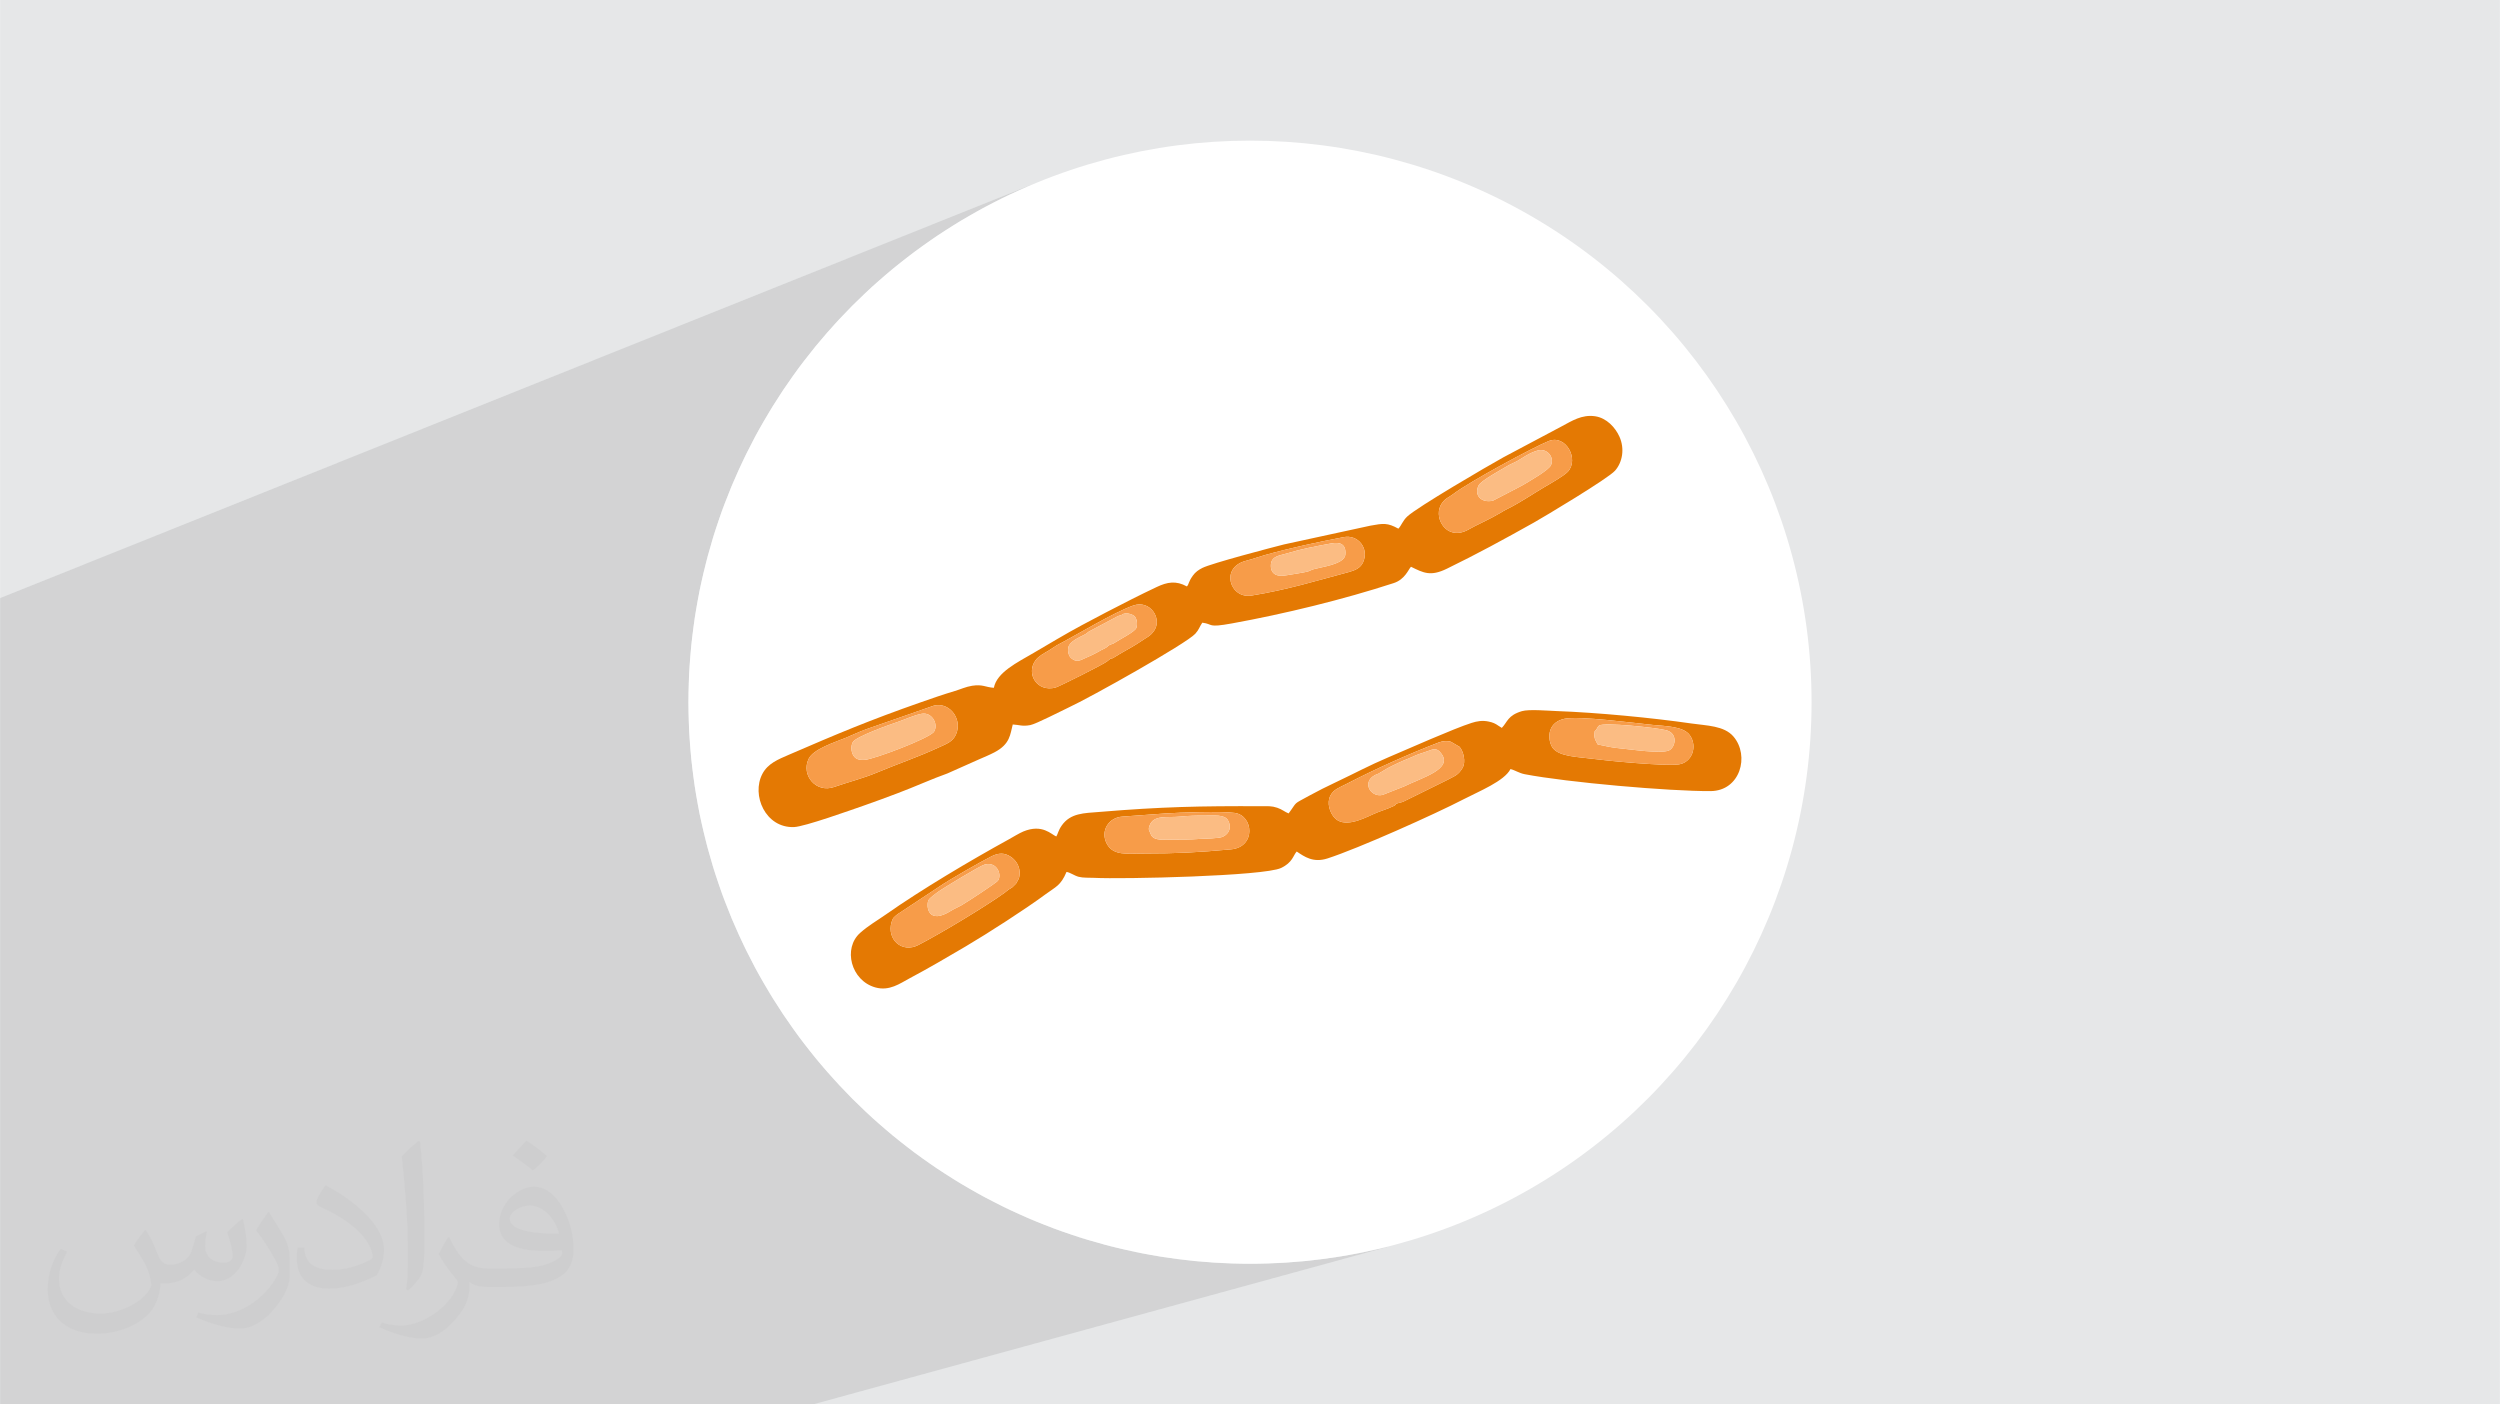
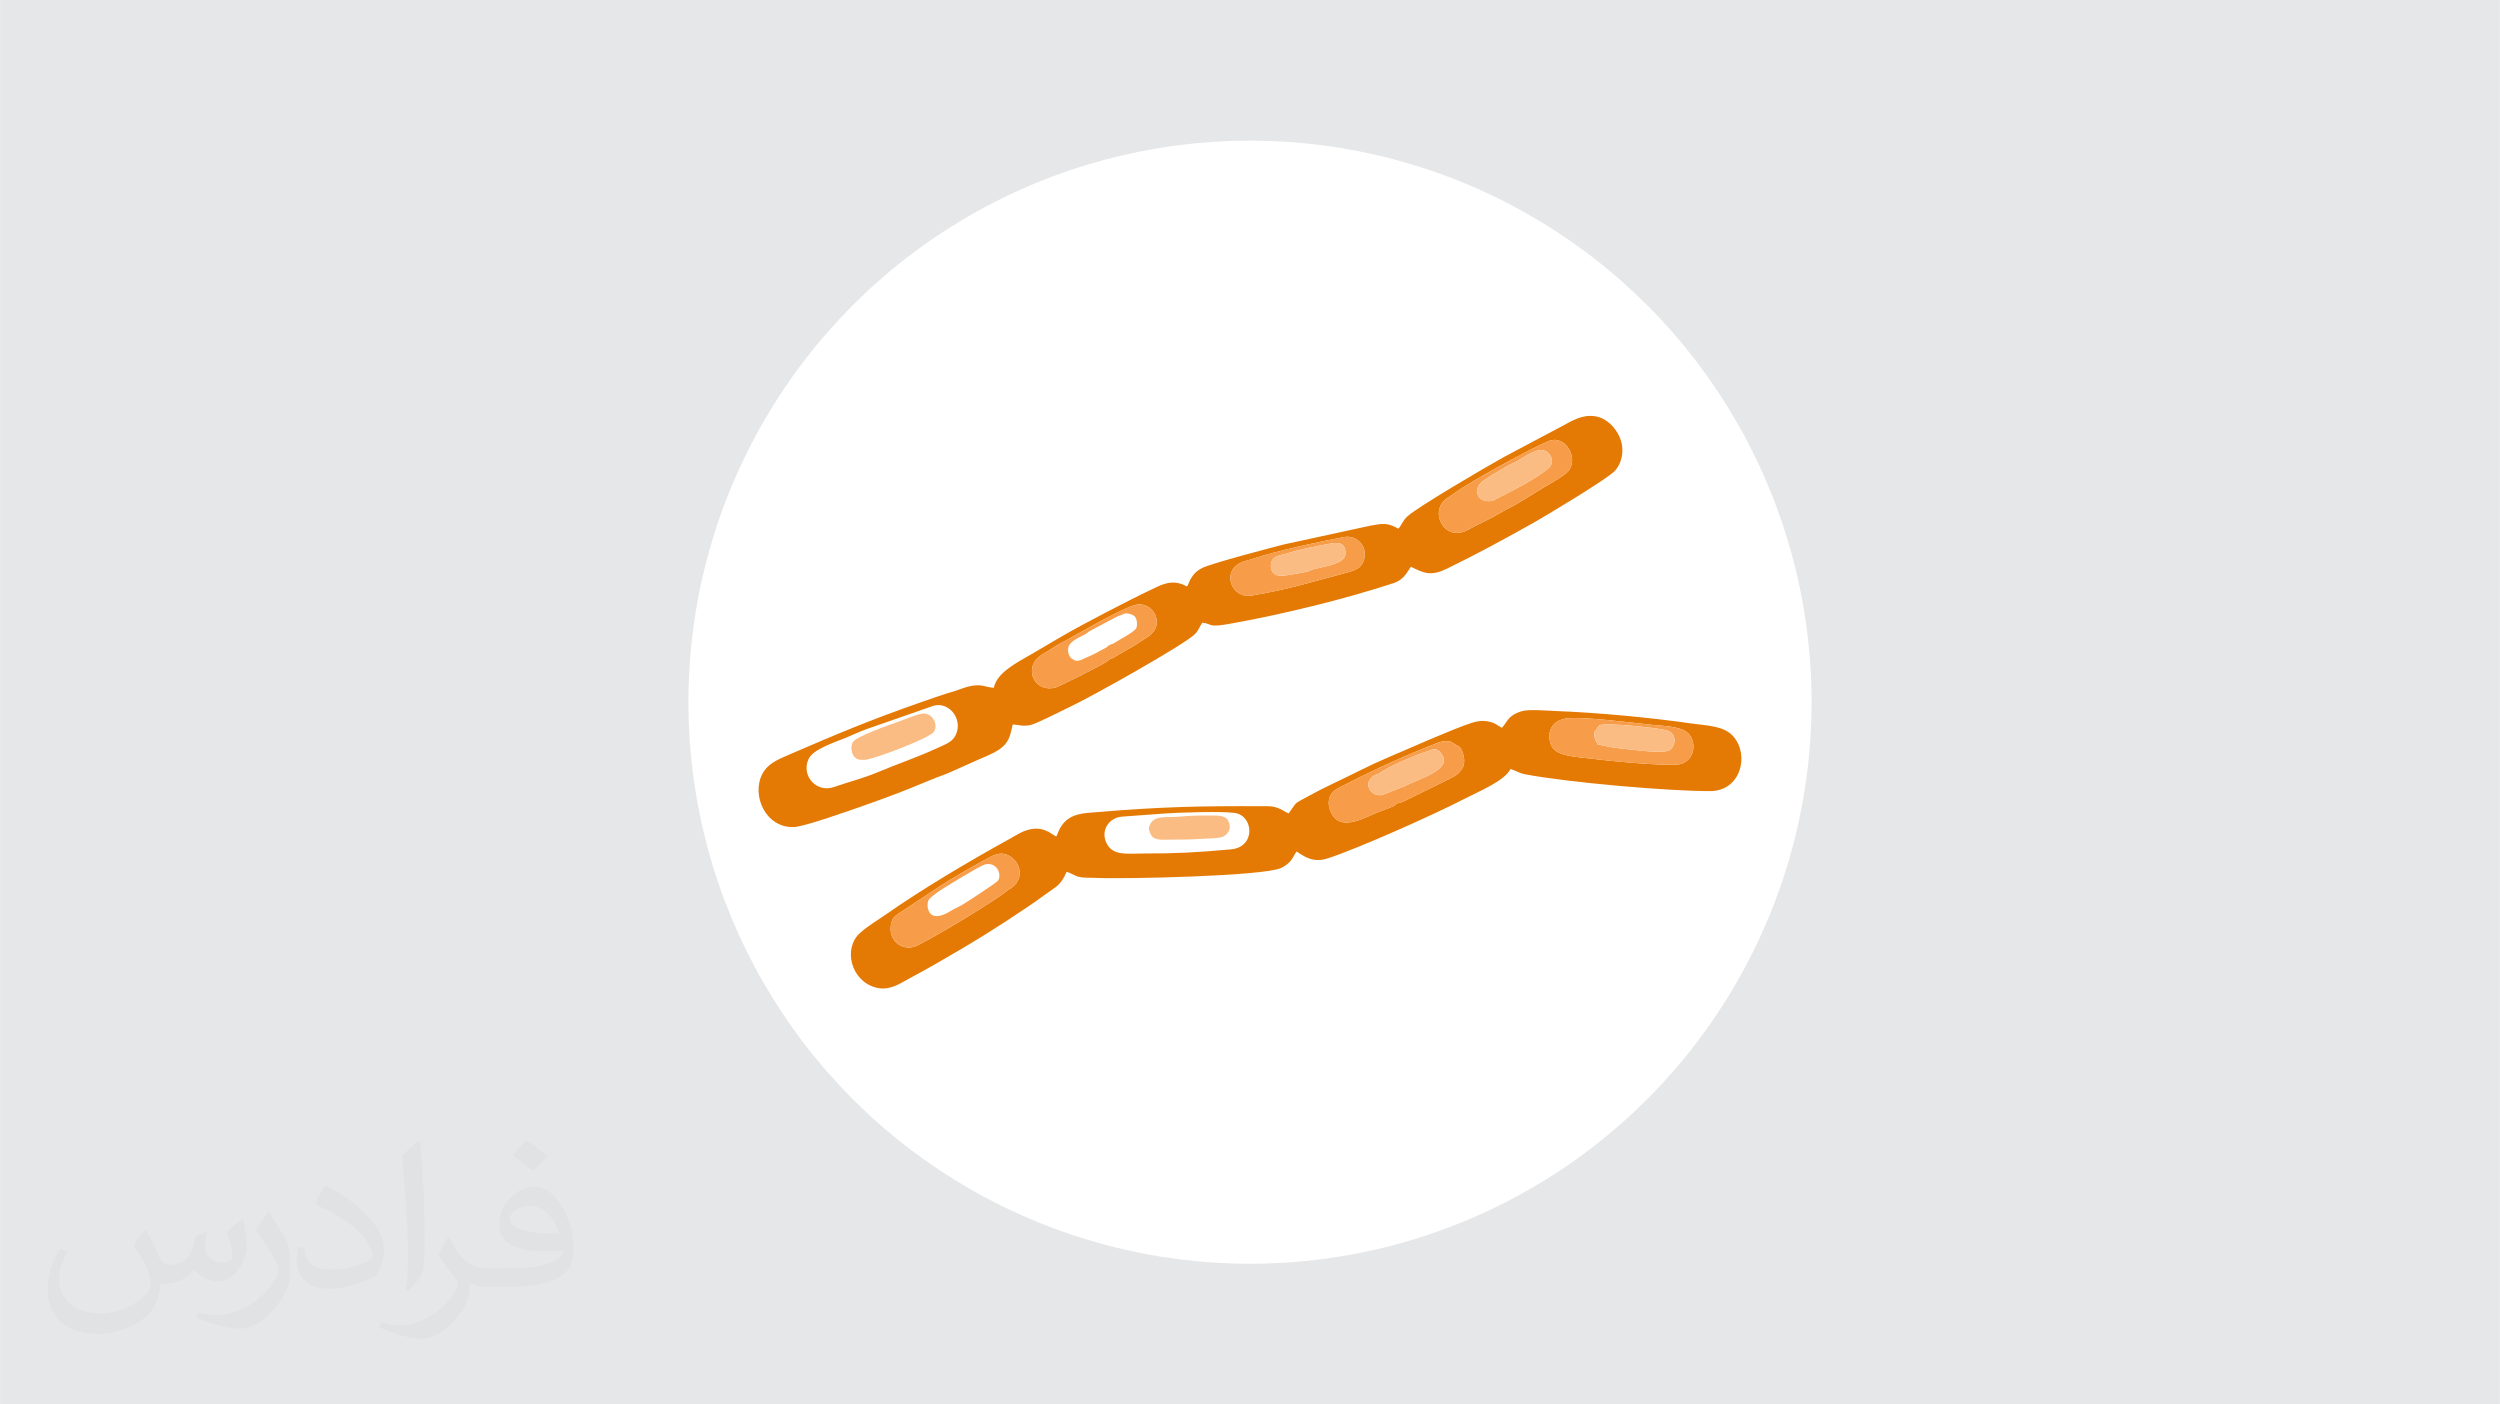
<svg xmlns="http://www.w3.org/2000/svg" xml:space="preserve" width="3.708in" height="2.083in" version="1.0" style="shape-rendering:geometricPrecision; text-rendering:geometricPrecision; image-rendering:optimizeQuality; fill-rule:evenodd; clip-rule:evenodd" viewBox="0 0 3702.73 2080.18">
  <defs>
    <style type="text/css">
   
    .fil4 {fill:#E47903}
    .fil0 {fill:#E6E7E8}
    .fil5 {fill:#F79C49}
    .fil6 {fill:#FBBC83}
    .fil3 {fill:white}
    .fil2 {fill:#373435;fill-opacity:0.031}
    .fil1 {fill:#2B2A29;fill-opacity:0.102}
   
  </style>
  </defs>
  <g id="Layer_x0020_1">
    <polygon class="fil0" points="-0,0 3702.73,0 3702.73,2080.18 -0,2080.18 " />
-     <polygon class="fil1" points="1204.01,2080.18 -0,2080.18 -0,885.9 1527.59,273.66 1490.75,290.32 1454.88,308.69 1420.05,328.72 1386.3,350.36 1353.69,373.54 1322.27,398.24 1292.08,424.38 1263.2,451.93 1235.65,480.81 1209.51,510.99 1184.82,542.42 1161.63,575.03 1139.99,608.78 1119.96,643.61 1101.6,679.48 1084.94,716.32 1070.04,754.09 1056.97,792.74 1045.76,832.21 1036.47,872.45 1029.15,913.42 1023.86,955.05 1020.65,997.29 1019.57,1040.09 1020.65,1082.9 1023.86,1125.14 1029.15,1166.77 1036.47,1207.73 1045.76,1247.97 1056.97,1287.44 1070.04,1326.09 1084.94,1363.86 1101.6,1400.71 1119.96,1436.57 1139.99,1471.41 1161.63,1505.15 1184.82,1537.77 1209.51,1569.19 1235.65,1599.37 1263.2,1628.26 1292.08,1655.8 1322.27,1681.94 1353.69,1706.64 1386.3,1729.83 1420.05,1751.46 1454.88,1771.49 1490.75,1789.86 1527.59,1806.52 1565.36,1821.41 1604.01,1834.49 1643.48,1845.69 1683.73,1854.98 1724.69,1862.3 1766.32,1867.59 1808.56,1870.8 1851.36,1871.88 1894.17,1870.8 1936.41,1867.59 1978.04,1862.3 2019,1854.98 2059.24,1845.69 " />
    <path class="fil2" d="M215.96 1821.93c7.07,10.71 11.65,21.01 16.13,32.45 3.33,6.66 5.09,18.93 20.7,18.93 4.57,0 11.13,-1.35 16.95,-4.57 6.55,-3.44 11.54,-8.64 14.15,-16.53l6.24 -21.01 15.19 -7.49 1.04 1.04c-2.08,7.91 -2.59,15.5 -2.59,21.43 0,17.57 15.19,24.23 27.25,24.23 7.07,0 13.42,-3.44 13.42,-9.89 0,-8.32 -3.53,-22.47 -8.12,-35.16 7.07,-7.07 14.15,-14.15 22.26,-19.87l1.25 0.63c3.53,14.98 5.51,29.75 5.51,39.63 0,9.67 -4.27,20.39 -7.8,27.36 -7.28,13.73 -20.18,24.65 -35.78,24.65 -11.85,0 -25.06,-5.93 -34.12,-16.95l-0.52 0c-8.53,10.61 -21.74,20.18 -42.86,20.18l-6.55 0c-1.04,13.94 -4.05,23.81 -8.64,32.66 -12.58,24.54 -49.92,41.92 -85.08,41.92 -48.89,0 -73.43,-28.19 -73.43,-65.73 0,-23.19 7.59,-44.72 19.24,-60.01l9.56 3.95c-7.28,13.94 -12.17,27.04 -12.17,39.94 0,35.16 28.61,51.9 61.58,51.9 30.58,0 68.44,-19.45 75.31,-42.02 -2.59,-24.65 -11.85,-36.19 -26,-58.66 4.27,-7.49 9.78,-14.98 16.64,-22.98l1.25 0 0 0 0 0 -0.01 -0.04zm563.83 -132.3c10.3,6.45 20.39,14.04 30.27,22.78 -5.51,7.8 -12.38,14.88 -20.91,21.12 -9.89,-8.01 -19.76,-14.88 -29.86,-22.16 6.86,-7.7 13.63,-15.08 20.49,-21.74l0 0 0 0 0 0 0 0 0 0 0.01 0zm5.3 96.11c-16.64,0 -30.27,10.92 -30.27,19.03 0,17.38 33.28,22.78 73.12,22.56 -4.99,-20.39 -22.47,-41.61 -42.86,-41.61l0 0.01zm-37.35 92.99c21.64,0 40.57,-0.63 55.02,-4.27 16.13,-4.05 29.75,-12.17 29.75,-17.78 0,-1.46 0,-3.22 -0.52,-4.68 -9.05,0.83 -19.45,0.83 -28.5,0.83 -29.33,0 -51.79,-6.66 -60.64,-23.09 -2.19,-4.57 -3.74,-9.67 -3.74,-15.5 0,-15.92 6.86,-31.41 18.93,-42.13 10.08,-8.84 21.22,-14.35 32.55,-14.35 20.49,0 36.81,16.44 48.26,42.34 6.24,14.15 10.5,30.47 10.5,51.07 0,13.73 -3.74,25.27 -12.27,33.8 -15.92,15.4 -45.24,21.22 -90.17,21.22l-20.39 0 0 0 -5.3 0c-11.13,0 -19.14,-1.98 -25.48,-6.86l-1.04 0c0.31,2.59 0.52,5.09 0.52,7.49 0,10.08 -3.33,22.98 -10.08,33.28 -19.97,29.64 -41.61,42.53 -60.33,42.53 -18.93,0 -42.13,-7.28 -63.03,-16.75l3.74 -7.28c6.76,2.81 16.13,4.68 29.02,4.68 33.8,0 78.21,-32.45 83.72,-64.17 -1.25,-2.59 -3.53,-6.03 -6.76,-9.67 -9.89,-11.75 -16.13,-21.53 -21.95,-31.82 4.99,-9.89 9.56,-17.78 13.83,-24.96l1.77 -0.21c14.46,29.44 27.56,46.28 56.78,46.28l4.57 0 0 0 21.22 0 0 0 0 0 0 0 0 0 0 0 0.04 0zm-146.45 31.1c2.5,-13.52 2.7,-28.7 2.7,-42.86l0 -21.01c0,-39.21 -4.99,-96.2 -9.05,-133.34 7.07,-7.59 16.95,-16.53 24.75,-22.56l2.29 0.63c5.3,46.7 6.55,100.79 6.55,150.81 0,13.11 -0.52,25.9 -1.77,35.26 -0.73,11.85 -7.59,20.8 -22.26,34.53l-3.22 -1.46zm-150.71 -61.89c0.73,18.41 9.78,32.87 41.4,32.87 19.66,0 36.3,-5.09 54.71,-13.83 3.33,-1.46 5.09,-3.44 5.09,-5.09 0,-11.54 -8.84,-26.83 -23.71,-40.77 -14.46,-13.11 -33.6,-24.65 -51.48,-32.35 -6.14,-2.59 -8.12,-5.3 -8.12,-7.91 0,-5.3 7.07,-16.44 12.9,-24.44l1.98 -0.21c20.49,10.71 43.38,26.63 60.33,44.3 15.4,16.33 24.96,32.87 24.96,50.86 0,13.31 -4.05,25.79 -10.61,37.44 -22.47,11.33 -46.39,19.97 -70.1,19.97 -28.81,0 -48.47,-13.52 -48.47,-45.24 0,-3.44 0,-8.73 1.25,-15.61l9.89 0 0 0 0 0 0 0 0 0 0 0 -0.01 0zm-52.11 -52.32l17.89 28.92c6.55,10.71 12.69,22.37 12.69,40.77l0 23.5c0,19.03 -12.17,39.42 -31.82,59.6 -15.4,13.63 -29.02,19.45 -41.61,19.45 -18.72,0 -40.15,-5.82 -64.9,-16.44l2.81 -7.28c7.8,2.08 16.84,3.84 27.98,3.84 35.58,-0.21 71.97,-26.21 88.61,-57.93 1.98,-3.64 2.7,-7.07 2.7,-9.47 0,-3.64 -1.98,-7.7 -3.53,-11.33 -9.05,-17.05 -19.14,-32.66 -30.27,-47.12 5.82,-9.16 11.65,-17.99 17.99,-26.73l1.46 0.21 0 0 0 0 0 0 0 0 0 0 -0.01 0z" />
    <circle class="fil3" cx="1851.36" cy="1040.09" r="831.79" />
    <g id="_1840914903968">
      <path class="fil4" d="M1378.86 1046.64c24.58,-10.45 47.91,16.97 36.95,41.35 -4.92,10.94 -14.4,13.93 -24.95,18.85 -31.57,14.69 -61.05,24.4 -91.85,37.36 -20.47,8.62 -43.38,14.35 -63.77,21.5 -26.57,9.31 -49.09,-17.42 -37.67,-41.55 7.04,-14.88 39.49,-24.83 55.2,-31.36 10.23,-4.25 20.14,-9.14 31.11,-13l94.99 -33.13zm299.45 -149.67c25.14,-8.94 43.16,19.11 31.24,36.93 -5.84,8.73 -11.16,9.94 -21.44,17.14 -6.85,4.8 -16.56,9.89 -24.35,14.5 -4.09,2.43 -8.16,4.57 -12.47,7.43 -7.83,5.21 -2.52,-1.21 -11.71,6.75 -4.45,3.86 -70.76,37.16 -76.24,38.65 -27.2,7.35 -44.22,-20.22 -29.68,-40.27 4.56,-6.29 12.62,-10.35 19.29,-14.3l11.95 -7.78c29.25,-15.22 83.82,-48.53 113.4,-59.05zm311.77 -101.38c21.54,-4.17 38.02,16.92 28.75,37.32 -3.78,8.31 -11.6,11.88 -21.21,14.44 -49.28,13.12 -89.88,25.94 -144.1,34.81 -31.72,5.18 -47.34,-41.73 -7.56,-51.67 8.86,-2.21 19.03,-5.96 27.6,-8.36 37.01,-10.39 76.24,-18.74 116.52,-26.53zm303.76 -142.34c25.46,-10.1 45.54,27.21 28.13,45.64 -5.77,6.1 -27.83,18.62 -35.62,23.2 -15.17,8.92 -34.74,22.27 -52.83,31.24 -4.96,2.46 -8.34,4.51 -12.65,7.11 -13.9,8.36 -35.9,18.04 -45.51,23.68 -15.61,9.16 -30.67,5.85 -39.08,-6.69 -6.76,-10.08 -7.06,-22.73 -0.83,-31.77 5.6,-8.11 9.7,-8.26 17.68,-14.38 22.67,-17.39 117.74,-68.91 140.72,-78.03zm-204.06 186.21c18.63,9.15 28.96,14.74 53.23,2.89 45.63,-22.27 83.54,-42.95 128.82,-68.31 14.76,-8.27 109.95,-65.19 120.25,-76.9 11.05,-12.56 14.47,-32.51 6.55,-50.26 -6.12,-13.7 -19.09,-27.78 -35.96,-30.3 -19.92,-2.97 -34.89,7.16 -49.54,14.87l-86.17 45.78c-23.63,13.05 -128.11,74.05 -142.71,87.84 -6.98,6.58 -8.71,13.62 -13.12,17.99 -16.08,-8.85 -22.13,-7.98 -41.39,-4.45l-127.96 27.79c-17.88,4.5 -107.2,27.89 -121,34.84 -5.47,2.76 -10.27,6.07 -14.03,11.34 -7.36,10.32 -5.43,12.47 -8.85,16.05 -16.05,-8.9 -29.03,-6.59 -44.78,0.88 -12.94,6.14 -24.53,11.75 -37.53,18.34 -26.61,13.48 -48.66,24.97 -73.58,38.33 -22.98,12.32 -48.03,27.37 -71.14,40.91 -24.25,14.21 -54.49,28.72 -58.9,51.69 -12.64,-0.87 -16.36,-5.48 -32.17,-3.04 -9.16,1.42 -17.27,5.26 -25.74,7.79 -17.49,5.22 -33.5,10.83 -50.92,16.92 -74.68,26.14 -122.87,46.37 -194.46,77.34 -16.44,7.11 -31.44,13.07 -39.55,28.45 -16.59,31.48 4.49,80.28 46.68,78.83 15.76,-0.54 84.84,-25.38 104.01,-32 16.92,-5.85 32.66,-11.81 49.76,-18.21 25.32,-9.47 51.26,-21.38 73.61,-29.24l46.91 -20.9c7.95,-3.48 15.23,-6.43 22.8,-10.39 23.51,-12.32 23.14,-26.66 27.07,-41.24 9.95,0.57 13.97,3.15 25.93,0.92 8.4,-1.57 45.99,-21.02 55.82,-25.57 33.85,-15.65 175.39,-95.16 188.61,-109.74 5.62,-6.19 6.03,-9.98 10.36,-16.4 17.03,2.18 6.72,7.84 43.61,1.16 78.1,-14.14 165.47,-35.51 239.99,-59.81 16.52,-5.39 21.57,-19.92 25.51,-24.19z" />
      <path class="fil4" d="M1508.15 1302.87l-3.3 5.94c-0.02,0.03 -4.95,4.95 -5.31,5.24 -2.7,2.14 -3.12,1.82 -5.79,3.62 -2.26,1.52 -3.59,3.08 -5.93,4.74 -32.14,22.82 -96,60.98 -127.87,77.42 -23.87,12.31 -47.11,-8.17 -39.44,-34.2 2.06,-6.97 4.23,-7.52 8.64,-11.38l61.82 -40.88c14.36,-10 61.82,-37.15 77.52,-44.96 8.04,-4 16.09,-5.79 24.79,-1.48 17.21,8.52 19.56,27.26 14.88,35.95zm218.64 -98.03c19.31,-1.34 82.17,-3.49 101.8,-0.77 28.23,3.92 31.83,50.59 -5.39,53.99 -50.45,4.62 -79.76,6.14 -130.46,6.16 -22.9,0.01 -43.52,3.63 -53.25,-14.08 -10.36,-18.88 2.25,-39.17 22.6,-40.58 21.82,-1.5 42.57,-3.19 64.7,-4.73zm404.44 -105.21c5.48,-2.11 13.12,-2.73 17.8,-0.86l12.75 7.42c5.32,5.99 9.93,21.84 4.41,31.25 -6.47,11.03 -12.05,11.99 -22.26,17.64l-53.7 26.5c-4.06,1.74 -9.66,5.07 -13.27,6.37 -3.1,1.11 -6.66,1.4 -8.53,2.5 -3.07,1.8 0.7,0.99 -5.07,3.79 -9.64,4.66 -19.12,6.96 -28.78,11.4 -18.33,8.44 -45.36,21.54 -59.19,4.29 -5.48,-6.84 -10.69,-20.29 -5.04,-31.29 4.88,-9.51 13.48,-12.08 23.04,-17.02 44.3,-22.87 90.9,-43.91 137.83,-62zm186.3 -35.08c20.77,-4.49 104.23,6.57 130.33,9.17 18.98,1.89 45.66,2.05 54.96,15.26 12.06,17.12 2.9,40.5 -16.34,43.24 -20.21,2.88 -106.9,-5.36 -131.49,-8.72 -16.91,-2.3 -45.45,-2.79 -55.09,-15.47 -6.89,-9.06 -11.41,-37.21 17.63,-43.49zm-80.33 74.6c7.08,1.71 12.39,5.93 21.27,7.64 63.07,12.14 214.64,25.33 275.03,24.99 44.02,-0.24 58.34,-52.39 33.96,-80.84 -13.85,-16.16 -39.66,-16.04 -61.91,-19.27 -59.01,-8.55 -140,-16.25 -199.92,-18.44 -12.86,-0.47 -41.22,-2.95 -51.5,0.13 -21.16,6.34 -21.14,15.86 -29.77,24.79l-4.8 -3.03c-4.93,-3.49 -8.39,-5.03 -14.91,-6.39 -9.08,-1.9 -16.85,-0.57 -25.02,2.03 -26.72,8.53 -95.3,39.07 -122.61,50.65 -29.71,12.6 -49.99,23.79 -78.7,37.33 -13.17,6.21 -27.12,13.15 -38.9,19.66 -25.67,14.19 -16.81,7.59 -30.84,26.44 -5.52,-2.08 -9.3,-5.85 -16.92,-8.42 -8.42,-2.84 -13.83,-2.25 -23.05,-2.28 -91.64,-0.36 -148.34,0.85 -240.33,8.5 -22.51,1.87 -42.79,1.38 -55.96,20.38 -5.05,7.29 -5.61,12.59 -7.87,15.99 -7.26,-2.94 -20.68,-19.08 -48.81,-7.43 -5.97,2.47 -15.91,8.59 -21.68,11.77 -56.53,31.06 -129.1,74.1 -181.93,111.18 -13.19,9.25 -25.5,16.1 -38.02,27.19 -25.88,22.9 -13.81,70.66 22.38,80.84 20.94,5.9 36.71,-6.02 50.39,-13.28 28.06,-14.9 54.74,-30.54 83.29,-47.35 32.47,-19.12 89.09,-55.56 118.55,-77.39 14.99,-11.1 22.45,-12.68 30.97,-33.04 5.37,0.66 11.36,5.48 17.97,7.21 6.88,1.8 15.18,1.16 22.45,1.54 42.77,2.21 252.05,-2.54 277.38,-14.6 17.31,-8.24 17.98,-18.84 23.17,-24.39 11.57,7.79 24.47,17.04 45.5,10.28 45.43,-14.61 159.09,-65.58 201.42,-87.54 23.12,-12 60.51,-26.94 69.71,-44.84z" />
-       <path class="fil5" d="M1383.43 1083.65c-6.01,9.7 -88.66,40.77 -102.36,41.8 -9.21,0.7 -14.15,-1.21 -17.48,-6.88 -3.16,-5.38 -3.56,-14.37 -0.43,-19.5 5.05,-8.27 55.2,-25.98 66.5,-29.78 10.03,-3.37 25.01,-10.28 35.66,-12.1 15.05,-2.57 24.88,15.52 18.1,26.46zm-4.57 -37l-94.99 33.13c-10.97,3.87 -20.88,8.75 -31.11,13 -15.72,6.53 -48.16,16.48 -55.2,31.36 -11.42,24.13 11.1,50.86 37.67,41.55 20.4,-7.15 43.31,-12.88 63.77,-21.5 30.8,-12.96 60.28,-22.67 91.85,-37.36 10.55,-4.91 20.03,-7.91 24.95,-18.85 10.96,-24.37 -12.37,-51.8 -36.95,-41.35z" />
      <path class="fil5" d="M2277.2 667.36c13.92,-4.19 25.46,9.78 19.97,21.64 -3.5,7.56 -30.52,22.77 -41.17,29.23 -2.66,1.61 -4.97,2.43 -7.83,4.18l-37.07 19.23c-17.7,3.8 -28.12,-8.51 -21.16,-22.56 3.59,-7.25 33.71,-23.38 42.29,-28.63 5.19,-3.18 9.32,-4.46 15.16,-7.7 8.19,-4.54 16.7,-11.46 29.81,-15.4zm16.64 -14.1c-22.98,9.12 -118.05,60.63 -140.72,78.03 -7.98,6.12 -12.08,6.27 -17.68,14.38 -6.24,9.04 -5.93,21.69 0.83,31.77 8.41,12.55 23.46,15.85 39.08,6.69 9.62,-5.64 31.62,-15.32 45.51,-23.68 4.31,-2.6 7.69,-4.65 12.65,-7.11 18.09,-8.97 37.66,-22.33 52.83,-31.24 7.8,-4.58 29.86,-17.09 35.62,-23.2 17.41,-18.43 -2.67,-55.74 -28.13,-45.64z" />
      <path class="fil5" d="M2117.3 1111.63c8.24,-3.35 12.04,-2.02 16.78,3.74 19.4,23.61 -28.07,36.4 -54.73,49.58l-31.52 12.43c-18.34,4.78 -33.98,-22.1 -6.15,-31.47l13.27 -7.89c8.29,-4.53 22.21,-11.01 30.96,-14.37 5.43,-2.09 9.53,-4.47 15.85,-6.71 4.76,-1.69 10.99,-3.46 15.55,-5.31zm13.92 -11.99c-46.94,18.09 -93.54,39.13 -137.83,62 -9.56,4.94 -18.16,7.51 -23.04,17.02 -5.65,11 -0.44,24.45 5.04,31.29 13.83,17.25 40.86,4.14 59.19,-4.29 9.65,-4.44 19.14,-6.74 28.78,-11.4 5.77,-2.79 2,-1.99 5.07,-3.79 1.88,-1.1 5.43,-1.39 8.53,-2.5 3.61,-1.29 9.21,-4.63 13.27,-6.37l53.7 -26.5c10.21,-5.65 15.79,-6.61 22.26,-17.64 5.52,-9.41 0.91,-25.25 -4.41,-31.25l-12.75 -7.42c-4.68,-1.88 -12.32,-1.25 -17.8,0.86z" />
      <path class="fil5" d="M1477.9 1304.6c-2.48,3.23 -45.37,31.36 -54.04,36.36 -4.85,2.79 -10.66,5.13 -14.91,7.83 -35.26,22.36 -37.48,-7.34 -33.91,-15.24 1.69,-3.72 13.12,-11.79 18.06,-15.07 6.91,-4.6 57.83,-35.87 65.34,-37.93 18.07,-4.95 26.12,15.4 19.47,24.05zm30.25 -1.72c4.68,-8.68 2.34,-27.43 -14.88,-35.95 -8.7,-4.3 -16.75,-2.52 -24.79,1.48 -15.7,7.81 -63.16,34.96 -77.52,44.96l-61.82 40.88c-4.41,3.86 -6.58,4.41 -8.64,11.38 -7.67,26.03 15.58,46.51 39.44,34.2 31.87,-16.44 95.73,-54.6 127.87,-77.42 2.34,-1.66 3.67,-3.22 5.93,-4.74 2.67,-1.79 3.09,-1.48 5.79,-3.62 0.36,-0.29 5.29,-5.21 5.31,-5.24l3.3 -5.94z" />
      <path class="fil5" d="M2366.33 1102.64c-2.45,-5.2 -5.26,-7.88 -4.77,-15 0.55,-7.91 -0.08,-2.44 3.1,-7.58 1.49,-2.39 2.22,-4.28 3.86,-5.39 7.35,-4.98 83.4,3.05 98.85,6.83 17.57,4.3 14.8,23.59 5.61,29.48 -10.03,6.43 -59.74,-1.38 -74.02,-2.57 -10.67,-0.89 -21.25,-3.31 -32.64,-5.78zm-48.8 -38.08c-29.04,6.28 -24.52,34.42 -17.63,43.49 9.64,12.68 38.18,13.17 55.09,15.47 24.59,3.36 111.28,11.6 131.49,8.72 19.24,-2.74 28.4,-26.12 16.34,-43.24 -9.3,-13.21 -35.98,-13.36 -54.96,-15.26 -26.1,-2.6 -109.56,-13.66 -130.33,-9.17z" />
-       <path class="fil5" d="M1747.17 1209.59c12.08,-1.23 26,-1.73 38.83,-1.57 11.88,0.15 27.46,-1.88 32.62,6.77 6.03,10.11 2.12,19.96 -7.34,24.53 -5.92,2.86 -27.56,2.74 -34.94,3.32 -13.15,1.03 -26.43,0.96 -39.63,0.96 -11.29,0 -27.3,2.42 -31.91,-6.94l-3.09 -7.21c-0.56,-2.35 0.14,-4.65 0.89,-6.66 6.12,-16.35 26.09,-11.33 44.57,-13.2zm-20.38 -4.75c-22.13,1.54 -42.88,3.22 -64.7,4.73 -20.35,1.4 -32.96,21.69 -22.6,40.58 9.72,17.71 30.35,14.1 53.25,14.08 50.7,-0.02 80.01,-1.55 130.46,-6.16 37.23,-3.4 33.62,-50.07 5.39,-53.99 -19.63,-2.73 -82.5,-0.57 -101.8,0.77z" />
      <path class="fil5" d="M1662.15 910.45c0.86,-0.39 0.2,-1.4 5.3,-1.86 3.95,-0.36 10.05,1.65 12.56,3.84 3.54,3.08 5.27,11.94 2.99,17.74 -2.22,5.64 -25.14,17.22 -31.55,21.54 -4.3,2.89 -3.18,1.43 -7.54,3.39 -4.82,2.17 -0.94,1.22 -5.92,4.29 -2.64,1.63 -4.69,2.22 -7.1,3.64 -9.26,5.44 -17.62,9.25 -28.77,14.07 -6.22,2.69 -9.87,2.3 -15.34,-2.06 -3.71,-2.95 -5.88,-9.67 -4.47,-16.26 1.91,-8.91 16.77,-14.94 23.98,-18.78 3.65,-1.95 3.55,-2.56 6.19,-4.39l41.82 -22.26c3.01,-1.64 5.4,-1.8 7.85,-2.9zm16.16 -13.48c-29.58,10.52 -84.15,43.83 -113.4,59.05l-11.95 7.78c-6.67,3.95 -14.73,8.01 -19.29,14.3 -14.54,20.05 2.47,47.61 29.68,40.27 5.48,-1.48 71.79,-34.79 76.24,-38.65 9.19,-7.96 3.88,-1.54 11.71,-6.75 4.31,-2.87 8.38,-5.01 12.47,-7.43 7.78,-4.61 17.49,-9.71 24.35,-14.5 10.28,-7.19 15.6,-8.4 21.44,-17.14 11.92,-17.82 -6.1,-45.87 -31.24,-36.93z" />
      <path class="fil5" d="M1971.73 804.9c13.2,-2.46 22.09,1.1 20.93,16.28 -0.96,12.5 -24.78,16.77 -39.98,20.28 -2.67,0.62 -5.65,1.15 -8.46,2.04l-5.32 2.27c-0.26,0.11 -0.6,0.28 -0.87,0.37 -5.19,1.88 -27.9,5.06 -34.38,6.23 -12.15,2.21 -22.51,-2.17 -21.34,-16.34 1.03,-12.58 13.12,-13.1 23.48,-16.25 22.64,-6.9 41.79,-10.38 65.94,-14.88zm18.35 -9.3c-40.28,7.79 -79.52,16.14 -116.52,26.53 -8.56,2.41 -18.74,6.15 -27.6,8.36 -39.78,9.94 -24.16,56.85 7.56,51.67 54.22,-8.86 94.82,-21.69 144.1,-34.81 9.62,-2.56 17.43,-6.13 21.21,-14.44 9.27,-20.39 -7.21,-41.48 -28.75,-37.32z" />
      <path class="fil6" d="M1383.43 1083.65c6.78,-10.94 -3.05,-29.04 -18.1,-26.46 -10.65,1.82 -25.63,8.73 -35.66,12.1 -11.3,3.8 -61.45,21.51 -66.5,29.78 -3.13,5.13 -2.73,14.12 0.43,19.5 3.33,5.67 8.27,7.58 17.48,6.88 13.7,-1.04 96.35,-32.1 102.36,-41.8z" />
      <path class="fil6" d="M2277.2 667.36c-13.11,3.94 -21.62,10.86 -29.81,15.4 -5.85,3.24 -9.97,4.52 -15.16,7.7 -8.57,5.25 -38.69,21.38 -42.29,28.63 -6.96,14.05 3.46,26.36 21.16,22.56l37.07 -19.23c2.86,-1.75 5.18,-2.57 7.83,-4.18 10.65,-6.46 37.68,-21.68 41.17,-29.23 5.49,-11.86 -6.05,-25.83 -19.97,-21.64z" />
      <path class="fil6" d="M2366.33 1102.64c11.4,2.46 21.97,4.89 32.64,5.78 14.28,1.19 63.99,9 74.02,2.57 9.18,-5.88 11.96,-25.18 -5.61,-29.48 -15.46,-3.78 -91.51,-11.82 -98.85,-6.83 -1.64,1.11 -2.38,3 -3.86,5.39 -3.18,5.14 -2.56,-0.33 -3.1,7.58 -0.49,7.12 2.32,9.8 4.77,15z" />
-       <path class="fil6" d="M1477.9 1304.6c6.66,-8.65 -1.39,-29 -19.47,-24.05 -7.51,2.06 -58.43,33.33 -65.34,37.93 -4.94,3.28 -16.37,11.35 -18.06,15.07 -3.57,7.9 -1.35,37.6 33.91,15.24 4.25,-2.7 10.06,-5.03 14.91,-7.83 8.67,-5 51.56,-33.13 54.04,-36.36z" />
      <path class="fil6" d="M1747.17 1209.59c-18.49,1.87 -38.46,-3.15 -44.57,13.2 -0.75,2.02 -1.45,4.31 -0.89,6.66l3.09 7.21c4.61,9.36 20.61,6.94 31.91,6.94 13.2,-0 26.48,0.07 39.63,-0.96 7.38,-0.58 29.02,-0.46 34.94,-3.32 9.46,-4.57 13.37,-14.42 7.34,-24.53 -5.15,-8.64 -20.74,-6.62 -32.62,-6.77 -12.83,-0.16 -26.75,0.35 -38.83,1.57z" />
-       <path class="fil6" d="M2117.3 1111.63c-4.56,1.85 -10.79,3.62 -15.55,5.31 -6.32,2.24 -10.42,4.62 -15.85,6.71 -8.75,3.36 -22.66,9.84 -30.96,14.37l-13.27 7.89c-27.83,9.37 -12.19,36.25 6.15,31.47l31.52 -12.43c26.66,-13.18 74.14,-25.98 54.73,-49.58 -4.73,-5.76 -8.54,-7.08 -16.78,-3.74z" />
+       <path class="fil6" d="M2117.3 1111.63c-4.56,1.85 -10.79,3.62 -15.55,5.31 -6.32,2.24 -10.42,4.62 -15.85,6.71 -8.75,3.36 -22.66,9.84 -30.96,14.37l-13.27 7.89c-27.83,9.37 -12.19,36.25 6.15,31.47l31.52 -12.43c26.66,-13.18 74.14,-25.98 54.73,-49.58 -4.73,-5.76 -8.54,-7.08 -16.78,-3.74" />
      <path class="fil6" d="M1971.73 804.9c-24.15,4.5 -43.3,7.99 -65.94,14.88 -10.36,3.16 -22.45,3.68 -23.48,16.25 -1.17,14.17 9.19,18.55 21.34,16.34 6.48,-1.18 29.19,-4.35 34.38,-6.23 0.27,-0.1 0.61,-0.27 0.87,-0.37l5.32 -2.27c2.81,-0.89 5.79,-1.42 8.46,-2.04 15.21,-3.51 39.02,-7.79 39.98,-20.28 1.16,-15.17 -7.74,-18.74 -20.93,-16.28z" />
-       <path class="fil6" d="M1662.15 910.45c-2.45,1.1 -4.85,1.26 -7.85,2.9l-41.82 22.26c-2.63,1.83 -2.54,2.44 -6.19,4.39 -7.2,3.84 -22.07,9.87 -23.98,18.78 -1.42,6.59 0.76,13.31 4.47,16.26 5.47,4.36 9.11,4.75 15.34,2.06 11.15,-4.82 19.51,-8.62 28.77,-14.07 2.41,-1.42 4.46,-2.01 7.1,-3.64 4.98,-3.07 1.1,-2.13 5.92,-4.29 4.36,-1.96 3.24,-0.5 7.54,-3.39 6.41,-4.32 29.33,-15.9 31.55,-21.54 2.28,-5.8 0.55,-14.66 -2.99,-17.74 -2.51,-2.19 -8.61,-4.2 -12.56,-3.84 -5.1,0.46 -4.44,1.47 -5.3,1.86z" />
    </g>
  </g>
</svg>